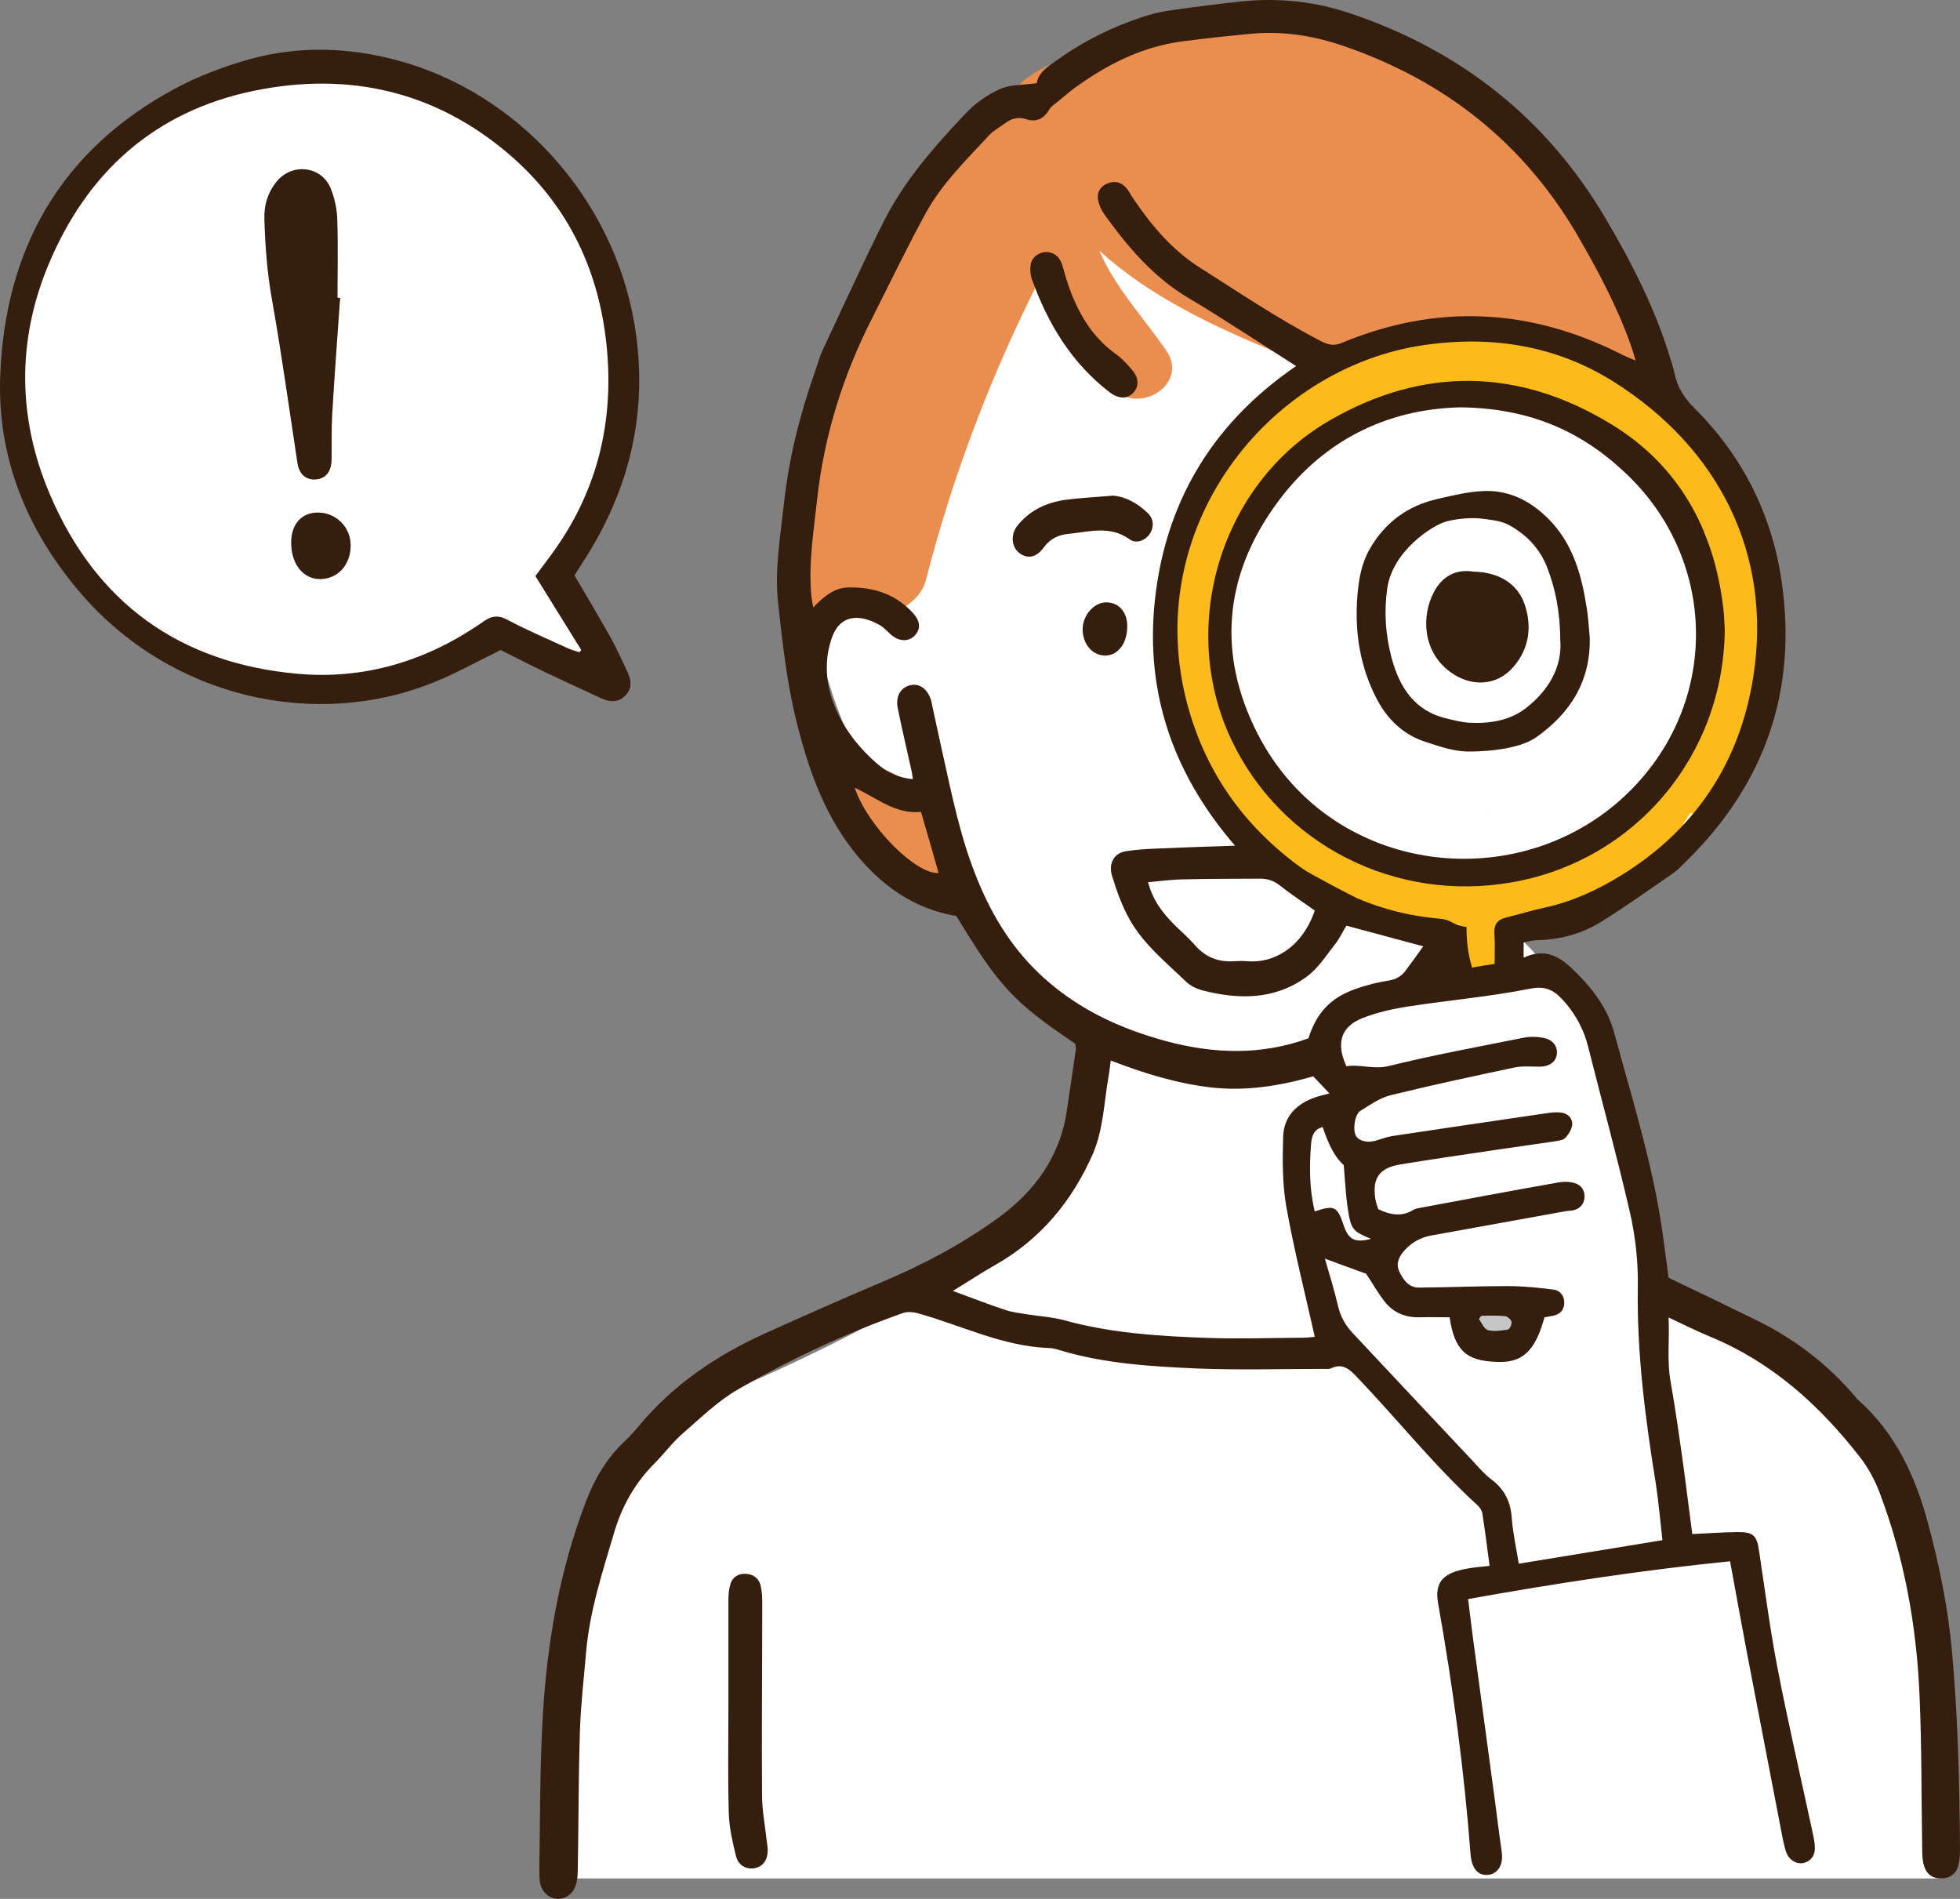
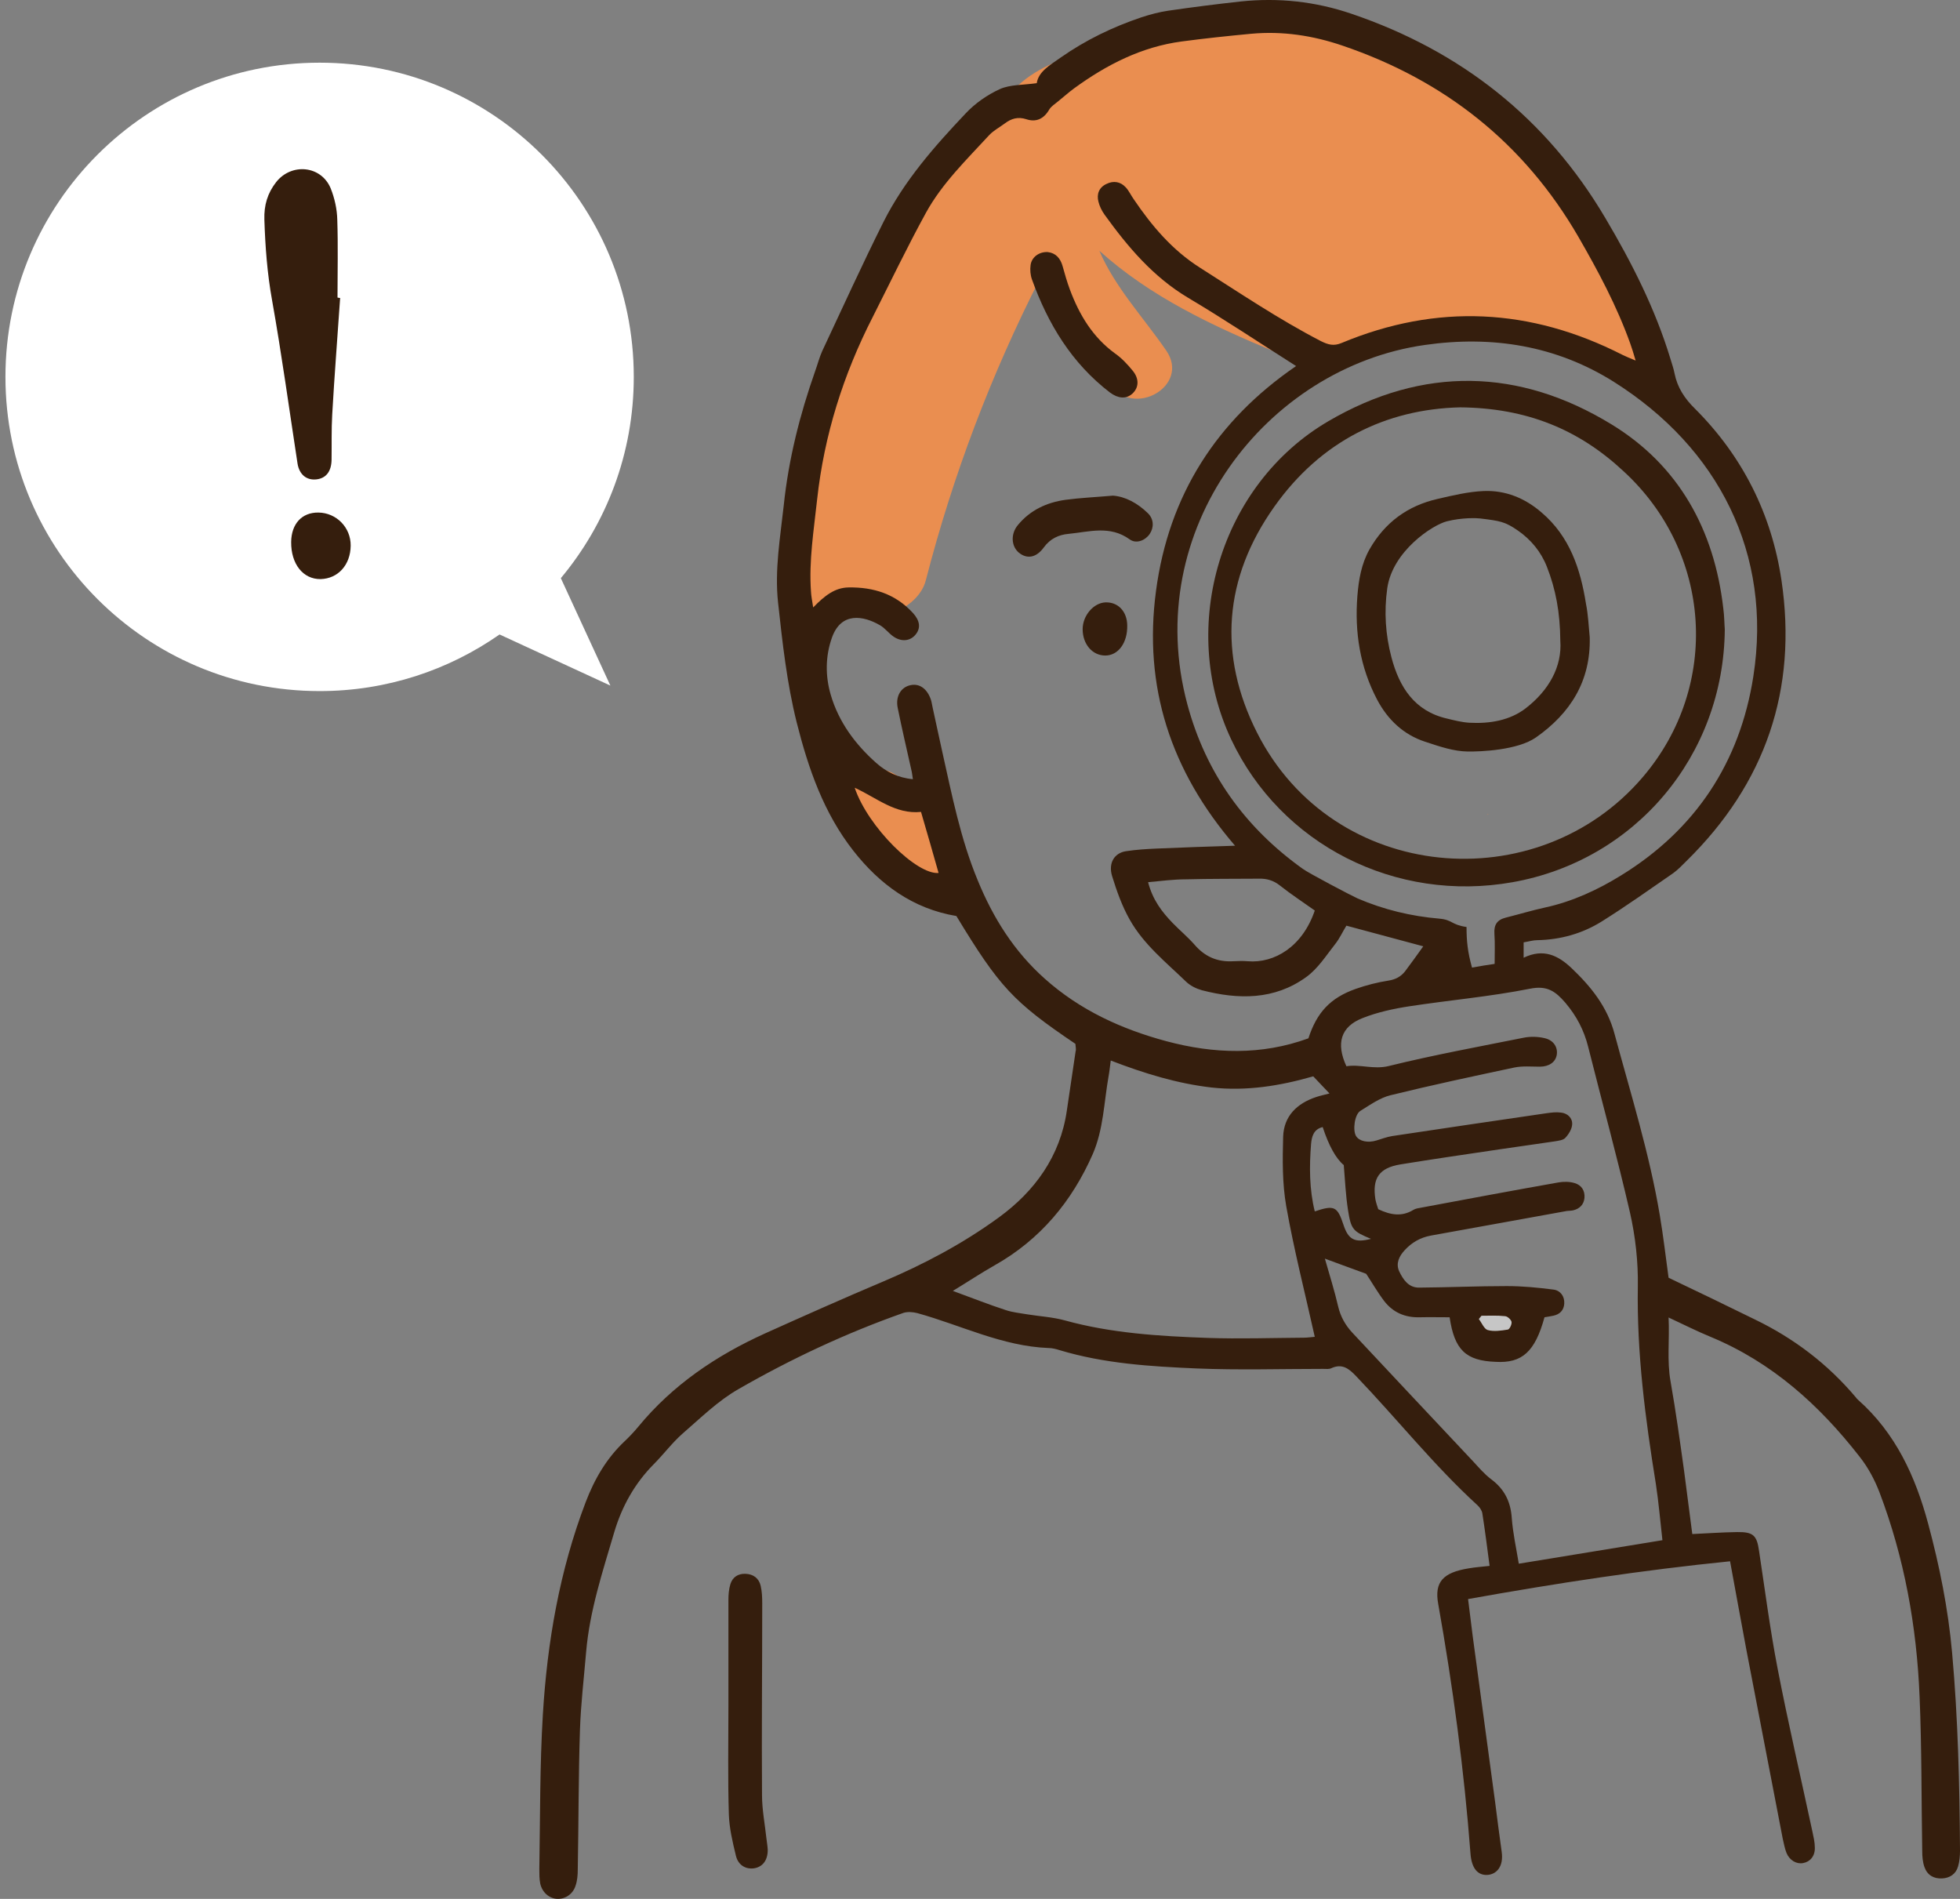
<svg xmlns="http://www.w3.org/2000/svg" id="_レイヤー_2" viewBox="0 0 892.48 864.58">
  <rect x="0" y="0" width="892.48" height="864.58" fill="#808080" stroke="none" />
  <defs>
    <style>.cls-1{fill:#351e0d;}.cls-1,.cls-2,.cls-3,.cls-4,.cls-5{fill-rule:evenodd;stroke-width:0px;}.cls-2{fill:#c6c6c6;}.cls-3{fill:#fcbb1a;}.cls-4{fill:#fff;}.cls-5{fill:#ea8e50;}</style>
  </defs>
  <g id="_レイヤー_2-2">
    <path class="cls-4" d="m255.37,263.25c20.74-24.82,33.22-56.78,33.22-91.65,0-79.01-64.05-143.06-143.06-143.06S2.48,92.59,2.48,171.6s64.05,143.06,143.06,143.06c30.48,0,58.72-9.54,81.93-25.78l50.46,23.27-22.55-48.9Z" />
-     <path class="cls-4" d="m792.98,605.99c-17.12-8.74-32.61-20.31-46.8-33.54.67-19.6-2.16-42.03-8.92-65.06-11.21-38.21-30.59-69.2-51.08-85.39,67.09-7.66,119.2-64.62,119.2-133.75,0-49.76-27-93.22-67.15-116.52-28.45-77.2-97.2-131.65-177.5-131.65-105.76,0-191.69,103.44-191.69,219.93,0,99.48,109.94,218.52,141.94,207.32-25.61,53-6.69,93.29-187,169.75-78.5,33.29-66,218.2-66,218.2h626.4s27.38-188.6-91.4-249.28Z" />
    <g id="_レイヤー_1-2">
      <path class="cls-5" d="m677.98,370.87c-.2,0-.4-.1-.6-.1-.1.1-.2.1-.3.2.3-.1.6-.1.9-.1h0Z" />
      <path class="cls-5" d="m707.98,81.97c2.1-4.8,1.6-10.6-3.6-15.3-23.2-21.1-47.8-34.8-74.2-42.8-19.9-30.4-80.2-21.5-109-6.1-.3.2-.6.4-.9.6-27,3.6-59.2,12.2-65.8,34.9-.3.2-.6.3-.9.5-57.4,44-104.3,150.2-90.4,223.4,2.8,14.8,17.1,7.4,23.3-2.9,3.6,12.7,31.1,5.7,35.1-10.1,12.4-48.1,29.7-93.5,52-137.4,8.1,17.5,20.6,32,31.6,48,10.9,15.9,36.9.9,25.9-15.1-10.2-14.9-23.3-28.7-30.5-45.5,23.2,20.9,51.2,34.1,80.7,46.3,7.6,3.1,16.3,6.3,25.3,9.7,41.1-37.7,108.3-22.3,153,9-2.6-8.2-5.5-16.2-8.7-24.1-7.7-19.7-23.1-51.6-42.9-73.1h0Z" />
      <path class="cls-5" d="m429.18,380.17c-2.9-4.6-6.2-8.8-9.6-13-.3-.4-2.3-2.9-2.7-3.4-1.5-2-2.9-4-4.2-6.1-4.3-6.9-13.3-9.6-20.5-5.4-6.9,4-9.7,13.6-5.4,20.5,2.9,4.6,6.2,8.8,9.6,13,.3.4,2.3,2.9,2.7,3.4,1.5,2,2.9,4,4.2,6.1,4.3,6.9,13.3,9.6,20.5,5.4,7-4,9.7-13.5,5.4-20.5h0Z" />
-       <path class="cls-3" d="m786.18,215.17s-.1,0,0,0h0c-.6-.8-1.2-1.6-1.8-2.3-2.4-2.9-5.4-4-8.3-3.7-21.3-27.6-51.6-47.8-86.5-53.7-36.5-6.2-72.7,3.9-101.5,26.3-3.2-.6-6.6.2-9.5,3.4-18.4,20.6-33.3,44.1-40.5,71-7.2,27-7.1,59.4,4.2,85.2,10.4,23.9,34,41.3,53.9,56.9,11.4,8.9,23.8,15.5,38,18.6,6.6,1.4,13.3,2.4,20,3,3.3.3,7.2.5,10.6,1.2-1.2,1.9-1.9,4-1.9,6.3,0,.6.1,1.2.2,1.8-.1.6-.2,1.2-.2,1.8,0,3,1.2,5.9,3.3,8.1,4.3,4.3,11.9,4.5,16.1,0,.9-1,1.9-2.1,2.5-3.3,1.2-2.5,1.6-3.8,1.7-6.5.2-3.1-1.2-6.1-3.1-8.5.7-.8,1.3-1.6,1.7-2.6,1.3.1,2.7.1,4.1-.1,10.8-1.8,21.1-5.4,31.1-10.1,3.1,1.2,6.8.9,10-.7,13.2-6.2,24.5-15.5,33.5-27,1.4-1.7,2.4-3.6,2.9-5.6,1-1.4,2-2.9,3-4.4,5.7.8,10.7-2.9,12.6-8.2.1-.2.2-.4.2-.5.3-.6.6-1.2.9-1.8,1-2,2.2-4,3.3-6,2.5-4.4,4.9-8.8,7.1-13.4,3.9-8.5,6.4-17.5,3.9-26.3,8-33.7,9.8-70.4-11.5-98.9h0Zm-11.1,95.6c-8.7,19.1-17.2,39.4-30.5,55.5-18.4,13.4-38.8,26-61.4,29.6-2.9.5-5.2,2.4-6.6,4.9-8.7-3.4-18.4-2.9-27.6-4.3-12.6-2-23.7-5.5-34.3-12.7-9.5-6.4-18.3-14.4-26.9-22-9.1-8-17.5-16.7-23.4-27.3-5.7-10.1-7-22.5-7.8-33.9-.8-12.4.3-24.6,3.2-36.7,5.1-21.4,16.4-40.5,30.4-57.2,2.4-.1,4.8-1,7-3,24-21.2,56.2-31.4,87.9-26,32.9,5.6,61.1,26,79,53.7,1.5,2.2,3.3,3.7,5.3,4.5,1.3,3.4,3.8,5.4,6.7,6.3,8.4,20.8,4.6,46.5-1,68.6h0Z" />
      <path class="cls-2" d="m680.28,592.27c-14.7,0-14.7,22.8,0,22.8s14.7-22.8,0-22.8Z" />
      <path class="cls-1" d="m489.68,475.27c-28.3-19.1-34.6-25.9-54.2-58.2-19.8-3.3-34.9-14.4-46.9-29.7-13.5-17.2-20.5-37.4-25.8-58.4-4.5-18-6.5-36.4-8.5-54.7-1.6-14.8,1-29.5,2.6-44.2,2.2-21,7.3-41.2,14.3-61.1,1.1-3,1.9-6.2,3.2-9.1,9.2-19.6,18.2-39.4,27.9-58.8,9.4-18.7,23.1-34.3,37.4-49.4,4.3-4.6,9.9-8.5,15.6-11.1,4.7-2.1,10.4-1.8,16.8-2.7.8-5.3,6-8.2,10.8-11.6,11.4-8,23.8-14,36.9-18.4,4-1.3,8.1-2.4,12.2-3,11-1.6,22-3,33-4.2,17.2-1.8,34,0,50.4,5.6,49.8,16.9,88.8,47.6,115.6,93,12.1,20.4,22.8,41.5,29.7,64.3.6,2.1,1.4,4.2,1.8,6.4,1.3,6.5,4.6,11.5,9.4,16.2,21.6,21.6,34.8,47.9,39.3,78,7.4,49.8-7.3,92.6-43.3,127.9-1.9,1.9-3.8,3.9-6,5.5-10.7,7.4-21.4,15-32.4,21.9-8.9,5.6-18.9,8.4-29.5,8.6-1.9,0-3.8.6-6.2,1v7c9.1-4.4,15.8-1,21.9,4.8,8.8,8.4,16.2,17.5,19.5,29.9,7.4,27.4,15.9,54.5,20.6,82.5,1.6,9.5,2.7,19,4,28.5,13.2,6.3,26.3,12.6,39.3,19,17.8,8.6,33.2,20.3,46,35.5.3.4.6.8,1,1.1,17.1,15.2,26.1,34.8,31.9,56.4,5.2,19.3,9.1,38.7,10.9,58.7,2.7,30,3.4,60,3.6,90.1,0,2.4-.2,5-.9,7.3-1,3.4-3.7,5.2-7.2,5.4-3.9.2-6.8-1.5-8.1-5.2-.8-2.3-1-4.8-1-7.2-.4-23.4-.2-46.9-1.2-70.3-1.3-32-6.9-63.2-18.3-93.2-2.2-5.7-5.2-11.3-9-16.1-18.3-23.5-39.9-43-67.9-54.6-6.1-2.5-12-5.5-19.1-8.8.5,10.2-.8,19.6.9,29.1,2.4,13.6,4.3,27.3,6.2,41,1.3,9.5,2.4,19,3.7,28.5,6.8-.3,13.6-.8,20.4-.9,7.4-.1,9,1.5,10,8.6,2.7,17.8,5,35.7,8.4,53.3,4.8,24.9,10.6,49.7,15.9,74.5.5,2.4,1.1,4.8,1.1,7.3.1,3.8-2.1,6.4-5.3,7-3,.6-6.2-1.2-7.6-4.6-.8-2-1.2-4.3-1.7-6.4-5.5-28.5-11-57.1-16.5-85.7-2.5-13.3-4.9-26.6-7.5-40.7-39.8,4-79.1,10-119.3,17.2.7,5.8,1.4,11.3,2.1,16.8,3.4,25.2,6.8,50.3,10.2,75.5,1,7.6,1.9,15.1,3,22.7,1,7-2.5,10.3-6.4,10.6-4.5.3-7.3-3-7.8-9.7-2.9-38.2-8-76-14.7-113.7-1.8-9.9,2.1-14.3,14-16.2,2.9-.5,5.8-.7,9.4-1.1-1.1-8.4-2.1-16.2-3.3-23.9-.2-1.3-1.2-2.8-2.2-3.7-19.9-18.2-36.6-39.3-55.2-58.7-3.3-3.5-6.4-6-11.4-3.7-1,.5-2.4.3-3.7.3-19.2,0-38.5.6-57.7-.2-20.9-.9-41.9-2.2-62.2-8.3-1.6-.5-3.4-1-5.1-1-21.1-.8-39.9-10.4-59.8-15.9-2-.5-4.4-.7-6.3-.1-26.1,9.2-51.1,20.9-75.1,34.7-9.3,5.3-17.2,13.1-25.4,20.2-4.8,4.2-8.7,9.5-13.2,14-8.7,8.8-14.5,19.2-18,31-5.3,18-11.2,35.8-12.8,54.6-1,11.8-2.4,23.6-2.8,35.4-.7,21.2-.6,42.4-1,63.6,0,2.4-.2,5-1,7.3-1.2,3.9-4.8,6.2-8.4,6s-6.8-2.9-7.7-7c-.4-2.1-.4-4.4-.4-6.6.4-23.4.2-46.9,1.6-70.2,2-33.1,7.6-65.6,19.5-96.8,4-10.5,9.5-20,17.8-27.8,2.1-2,4.2-4.2,6.1-6.5,15.7-19.1,35.6-32.5,57.9-42.6,17.8-8,35.5-15.9,53.5-23.5,18.7-7.9,36.6-17.4,52.9-29.3,16.3-11.9,27.9-27.8,30.9-48.6,1.3-9,2.7-18,4-27,.3-.7,0-2-.1-3.4h0Zm72.7-90.2c-29.4-34.1-41.8-72.5-36-116,5.8-43.7,27.7-77.7,63.8-102.4-16.7-10.6-32.7-21.3-49.2-31.1-15.9-9.5-27.4-23.1-38-37.8-1.3-1.8-2.3-3.9-2.8-5.9-.9-3.4.2-6.5,3.6-8.1,3.2-1.6,6.4-1.1,8.8,1.5,1.5,1.6,2.4,3.7,3.7,5.5,8.2,12.1,17.5,23.1,30.1,31.1,18.1,11.5,35.9,23.5,55,33.4,3.4,1.7,5.9,2.4,9.5.9,43.4-18.1,86.1-15.9,127.9,5.4,1.6.8,3.4,1.5,6,2.6-1-3.4-1.7-5.7-2.5-7.9-6.1-17-14.6-32.9-23.6-48.5-24.7-42.6-60.9-71.2-107.4-87-13.5-4.6-27.3-6.7-41.5-5.4-10.6,1-21.1,2.1-31.6,3.5-18.3,2.4-34.3,10.6-49,21.3-2.6,1.9-4.9,4-7.4,6-1.4,1.2-3.1,2.2-4,3.7-2.5,4.3-6,5.9-10.5,4.4-3.7-1.2-6.8-.3-9.7,1.9-2.4,1.8-5.1,3.2-7.1,5.3-10.3,11.2-21.5,22-28.9,35.5-8.5,15.5-16.2,31.6-24.2,47.4-13.4,26.2-22.1,53.8-25.3,83-1.5,14-3.8,27.9-2.8,42,.1,2,.5,4,1,7.2,5.2-5.3,9.8-9,16.1-9.1,11.4-.2,21.4,3,29.3,11.6,3.2,3.5,3.7,6.9,1.2,9.9-2.4,2.9-6.3,3.4-10,.9-2.2-1.5-3.9-3.9-6.2-5.2-7.6-4.4-17.6-6.1-21.8,5.5-3.1,8.6-3.1,17.7-.6,26.2,3.6,12.3,11.1,22.5,20.7,31,4.5,4,9.9,6.8,16.7,7.4-.3-1.9-.4-3.1-.7-4.2-2.1-9.4-4.3-18.8-6.2-28.2-1.1-5.4,1.5-9.5,5.8-10.4,4.1-.9,7.6,1.6,9.3,6.6.4,1.2.5,2.4.8,3.6,1.5,6.8,2.9,13.5,4.4,20.2,4.4,19.7,8.3,39.6,16.1,58.4,7,17.1,16.5,32.3,30.5,44.8,16.1,14.4,35,23,55.4,28.5,21.7,5.8,43.3,6.5,64.7-1.3,3.8-11.7,9.9-18.4,21.5-22.5,4.8-1.7,9.9-3,15-3.8,3.2-.5,5.6-1.8,7.5-4.2,2.8-3.7,5.5-7.5,8.3-11.4-12-3.2-23.4-6.3-35-9.4-1.7,2.7-3.1,5.9-5.2,8.5-4.1,5.2-7.8,11.1-13.1,14.9-14.5,10.5-30.9,10.3-47.5,6-2.5-.7-5.2-2-7.1-3.8-9.2-8.9-19.4-17-25.8-28.4-3.5-6.2-5.9-13-8-19.8-1.8-6,1.1-10.5,6.3-11.3,4.6-.7,9.3-1,13.9-1.2,11.6-.5,22.9-.9,35.8-1.3h0Zm97.7,214.7c-4.8,0-9.2-.1-13.6,0-6.7.2-12.2-2.2-16.2-7.4-3.1-4.1-5.6-8.5-8.2-12.4-6.1-2.2-12-4.4-18.8-6.9,2.1,7.4,4.4,14.6,6.1,22,1.1,4.5,3.2,8.2,6.2,11.5,18.4,19.6,36.7,39.2,55.1,58.7,2.7,2.9,5.3,6,8.4,8.3,6,4.5,8.8,10.2,9.3,17.6.5,6.8,2,13.5,3.2,20.8,22.5-3.7,44-7.2,65.4-10.7-1-8.7-1.7-17.2-3-25.7-4.8-29.7-8.7-59.5-8.2-89.8.2-11.2-1.1-22.8-3.6-33.8-5.8-25.2-12.7-50.2-19-75.3-1.9-7.6-5.3-14.1-10.4-20.1-4.4-5.1-8.2-8-16.1-6.4-18.1,3.6-36.6,5.2-54.9,8-7.2,1.1-14.6,2.7-21.4,5.4-9.9,3.9-12.1,11.5-7.3,21.9,6.3-1,12.4,1.6,19.3-.1,20.3-5,41-8.8,61.5-12.9,3-.6,6.4-.5,9.4.2,4.1.9,6.1,4.1,5.6,7.5s-3.5,5.5-7.7,5.5c-3.9,0-7.9-.4-11.7.4-18.8,4-37.6,8-56.3,12.6-4.9,1.2-9.3,4.4-13.7,7.1-2.7,1.6-3.6,8.9-2,11.5,1.5,2.4,5.4,3.2,9.3,2,2.3-.7,4.7-1.6,7.1-2,23.4-3.5,46.8-7,70.3-10.4,2.2-.3,4.4-.6,6.6-.3,3,.3,5.3,2.5,5.1,5.4-.1,2.1-1.6,4.5-3.1,6.1-1,1.1-3.1,1.3-4.8,1.6-8,1.2-16.1,2.3-24.2,3.5-15.4,2.3-30.8,4.5-46.1,7-9.7,1.6-12.9,6.3-11.4,15.9.3,1.6.9,3.2,1.3,4.5,5.7,2.7,10.8,3.5,16,.3,1-.6,2.3-.8,3.5-1,20.8-3.9,41.7-7.8,62.6-11.5,2.3-.4,5-.4,7.3.3,3.1.9,4.8,3.4,4.5,6.8-.3,3-2.2,4.9-5.1,5.6-.9.2-2,.2-2.9.3-20.6,3.7-41.2,7.5-61.9,11.2-4.9.9-8.8,3.2-12,6.7-2.4,2.6-4.1,5.9-2.5,9.5,1.8,3.8,4.3,7.6,9.2,7.5,13.3-.1,26.6-.7,39.9-.7,7.1,0,14.2.7,21.2,1.6,3.1.4,5.1,3,4.9,6.4-.2,3.1-2.1,4.9-5,5.5-1.4.3-2.8.5-4,.7-4.3,15.7-10.2,21-22.2,20.3-13.6-.5-18.8-5.4-21-20.3h0Zm-154.3-116.9c-.4,3-.6,5.1-1,7.2-2.1,11.9-2.3,24.1-7.2,35.4-9.5,21.6-23.9,38.9-44.6,50.6-6.2,3.5-12.2,7.5-19.1,11.7,8.8,3.2,16.3,6.2,24,8.7,3.2,1.1,6.7,1.4,10.1,2,5.6.9,11.3,1.2,16.8,2.7,21.3,5.9,43.2,7.2,65.1,8,14.5.5,29.1,0,43.7-.1,1.8,0,3.7-.3,5.1-.4-4.5-20.2-9.5-39.7-13-59.5-1.8-10.3-1.7-21.1-1.4-31.6.3-9.4,6.3-15.2,15.1-18.1,1.8-.6,3.7-1,6-1.6-2.7-2.8-5-5.3-7.4-7.8-15.3,4.4-30.5,6.8-46.2,5.1-15.7-1.8-30.7-6.4-46-12.3h0Zm174.8-44c0-4.8.2-9.2-.1-13.6-.3-4.2,1.2-6.5,5.3-7.5,6-1.5,11.9-3.3,17.9-4.6,12.4-2.7,24-8.1,34.5-14.6,33.8-20.8,54.1-51.4,60.2-90.6,8.7-55.8-15.8-104-63.5-134.1-26.2-16.5-55.4-21.2-86.1-16.8-72.2,10.3-129.5,84.1-108.1,163.7,8.4,31.2,26.2,56,52.5,74.8,2.7,2,22.1,12.2,25,13.5,11.9,5.1,24.3,8.1,37.2,9.2,6,.5,5.4,2.8,12.4,3.8,0,6.3.5,11.4,2.5,18.5,3.6-.7,6.9-1.2,10.3-1.7h0Zm-157.8-37.2c2.1,8.1,6.3,13.5,11.1,18.5,3.3,3.4,6.9,6.4,10,9.9,4.7,5.5,10.4,8,17.6,7.6,2.2-.1,4.5-.2,6.7,0,12.1,1,24.9-6.6,30.5-23.1-5.2-3.7-10.7-7.3-15.9-11.4-2.9-2.3-6-3.2-9.5-3.1-11.1.1-22.2,0-33.3.3-5.5,0-10.8.7-17.2,1.3h0Zm-103.4-32c-11.7,1.2-20.1-6.4-30.2-11,6.1,18,28.3,39.7,38.2,38.8-2.6-9.1-5.1-18-8-27.8h0Zm182.9,143.5c-4.2,1-5,4.4-5.3,7.8-.8,10.2-.8,20.5,1.7,30.6,8.9-3,10.3-2.3,13.1,6.2,2.2,6.7,5.2,8.2,12.5,6.3-8.2-3.4-9.1-4.2-10.5-13.3-1-6.5-1.3-13-1.9-20.3-3.6-3-6.8-8.8-9.6-17.3h0Zm72.3,85.9c-.4.5-.8,1-1.2,1.5,1.3,1.7,2.4,4.5,4,5,2.8.8,6.1.3,9.2-.2.8-.1,1.9-2.4,1.7-3.5-.2-1-1.8-2.5-2.9-2.6-3.6-.4-7.2-.2-10.8-.2h0Z" />
-       <path class="cls-1" d="m261.58,261.97c5.5,9.4,11.1,18.7,16.4,28.2,2.9,5.2,5.3,10.6,7.8,15.9,1.8,3.9,2.1,7.7-1.3,10.9-3.1,2.9-6.8,2.7-10.4,1.1-8.1-3.7-16.1-7.4-24.1-11.2-7.6-3.6-15-7.4-22-10.9-10.3,5-20,10.5-30.2,14.6-53.8,21.9-119.6,7.5-160.8-40.2C12.58,242.07-1.22,208.97.08,171.47,2.18,113.47,27.58,68.37,79.68,40.37c10.5-5.7,22-10,33.6-13.3,22.3-6.3,45-5.6,67.3.3,55.4,14.8,98.4,62.9,108.2,119.5,6.8,39.7-1.7,75.8-23.5,109.3-1.2,1.9-2.4,3.7-3.7,5.8h0Zm-17.8.3c3.4-4.6,6.6-8.7,9.5-12.9,18.7-26.8,25.9-56.8,23.2-89.1-3-35.9-17.3-66.7-45-90.3-33.5-28.5-72.7-37.4-115.5-28.7-45.7,9.3-76.6,37.4-94.1,79.7-14.2,34.3-13.8,69.6.7,103.8,21,49.7,59.3,77.2,112.8,82,30.7,2.8,59.1-5.9,84.5-23.6,3.9-2.8,6.9-3.3,11.3-.9,8.9,4.7,18.2,8.7,27.4,12.9,1.7.8,3.5,1.2,5.2,1.8.3-.3.6-.6.9-1-6.9-11.1-13.7-22.1-20.9-33.7h0Z" />
      <path class="cls-1" d="m331.68,777.27v-48.8c0-2.4.2-4.9.9-7.2,1-3.2,3.5-4.8,6.8-4.7,3.6.1,6.2,2,7,5.5.6,2.6.7,5.4.7,8,0,29.1-.3,58.2-.1,87.2,0,6.6,1.3,13.2,2,19.7.2,1.7.5,3.4.6,5.1.1,4.9-2.3,8-6.3,8.6-3.8.5-7.2-1.5-8.2-5.8-1.5-6.2-3-12.5-3.2-18.8-.5-16.2-.2-32.5-.2-48.8h0Z" />
      <path class="cls-1" d="m477.08,114.77c3.6.4,5.8,2.8,6.8,6.5,1,3.6,2,7.1,3.3,10.6,4.3,11.5,10.4,21.7,20.6,29.1,3,2.1,5.6,4.9,7.9,7.7,3.2,3.8,2.9,7.9-.1,10.6-2.8,2.5-6.4,2.2-10.1-.5-17.5-13.4-28.3-31.3-35.6-51.6-.7-2-.9-4.4-.6-6.5.5-3.7,4-6.1,7.8-5.9h0Z" />
      <path class="cls-1" d="m506.78,225.67c5.6.4,11.2,3.4,15.9,8,2.8,2.7,2.8,6.6.8,9.5s-6.1,4.6-9.1,2.4c-9-6.5-18.4-3.4-27.8-2.5-4.5.4-8.4,2.2-11.3,6.2-3.5,4.8-7.7,5.3-11.3,2.4-3.5-2.9-3.9-8.5-.5-12.6,5.6-6.8,13.1-10.3,21.7-11.5,6.7-.9,13.6-1.2,21.6-1.9h0Z" />
      <path class="cls-1" d="m513.28,284.67c.2,8-4.1,13.8-10,13.8s-10.3-5.2-10.3-12c0-6.2,5-12,10.4-12.2,5.7-.2,9.8,4.1,9.9,10.4h0Z" />
      <path class="cls-1" d="m785.38,286.57c-.5,57.6-40.9,105.2-96.6,115.1-53.3,9.5-105.6-17.1-128.2-65.1-24.2-51.5-4.8-116.1,44.3-144.8,43.1-25.2,87-24.2,129,1.5,30.6,18.7,46.7,48,50.8,83.6.5,3.6.5,7.4.7,9.7h0Zm-120.5-101.1c-33.8.8-63.5,15.4-84.6,45.2-23,32.4-25.8,67.5-7.9,102.9,34.7,68.6,127.9,76.3,175.7,20.2,35.5-41.6,31.4-102.4-8.9-139.3-20.3-18.9-43.9-28.7-74.3-29h0Z" />
      <path class="cls-1" d="m154.88,135.67c-1.2,17.7-2.6,35.3-3.6,53-.4,6.9-.2,13.8-.3,20.7-.1,5.3-2.5,8.4-6.9,8.9-4.5.5-7.8-2.2-8.6-7.2-3.8-24.8-7.2-49.7-11.6-74.4-2.2-12.2-3.1-24.3-3.5-36.7-.2-6.5,1.4-12,5.4-17.1,7-8.8,20.5-7.5,24.8,2.9,1.8,4.5,2.9,9.5,3,14.3.4,11.8.1,23.6.1,35.4.4.1.8.2,1.2.2Z" />
      <path class="cls-1" d="m159.68,248.47c-.1,8.8-5.8,15-13.7,15.2-8,.1-13.5-6.9-13.4-16.9.1-8.3,4.9-13.5,12.4-13.4,8.2.1,14.8,6.8,14.7,15.1h0Z" />
      <path class="cls-1" d="m723.88,290.17c.5,19.9-8.8,34.6-24.5,45.6-8.3,5.8-25.1,6.5-31.2,6.4s-12.2-2.1-19.4-4.5c-9.7-3.2-16.9-10-21.7-19.1-7.8-14.8-10.3-30.7-9-47.2.6-7.4,1.8-14.6,5.5-21.2,7-12.3,17.4-19.9,31-23,6.9-1.6,14-3.3,21-3.6,9.9-.4,18.8,3.2,26.4,9.8,12.8,10.9,17.7,25.7,20.2,41.6,1,4.9,1.2,10.1,1.7,15.2h0Zm-13.4,1.5c-.1-12.9-2.1-23.4-6.1-33.6-2.7-6.9-7.3-12.4-13.2-16.5s-8.2-4.4-17.1-5.5c-1.5-.2-8.2-.5-15.3,1.3-6.6,1.7-24.7,13.6-27.1,30.5-1.5,10.7-.8,21.1,1.9,31.4,3.6,13.6,10.5,24.5,25.3,27.9,3.3.8,6.8,1.7,10.2,1.9,9.2.5,18.5-1,25.8-6.7,10.3-8,16.5-18.8,15.6-30.7h0Z" />
-       <path class="cls-1" d="m670.88,260.27c11.6.2,20.2,5.5,23.4,15,3.4,10.1,2,20-5,28.2-7.8,9.2-19.6,9.3-28.9,2.5-12.8-9.4-13.1-25.7-7.5-36.3,3.7-7.2,10-10.7,18-9.4h0Z" />
    </g>
  </g>
</svg>